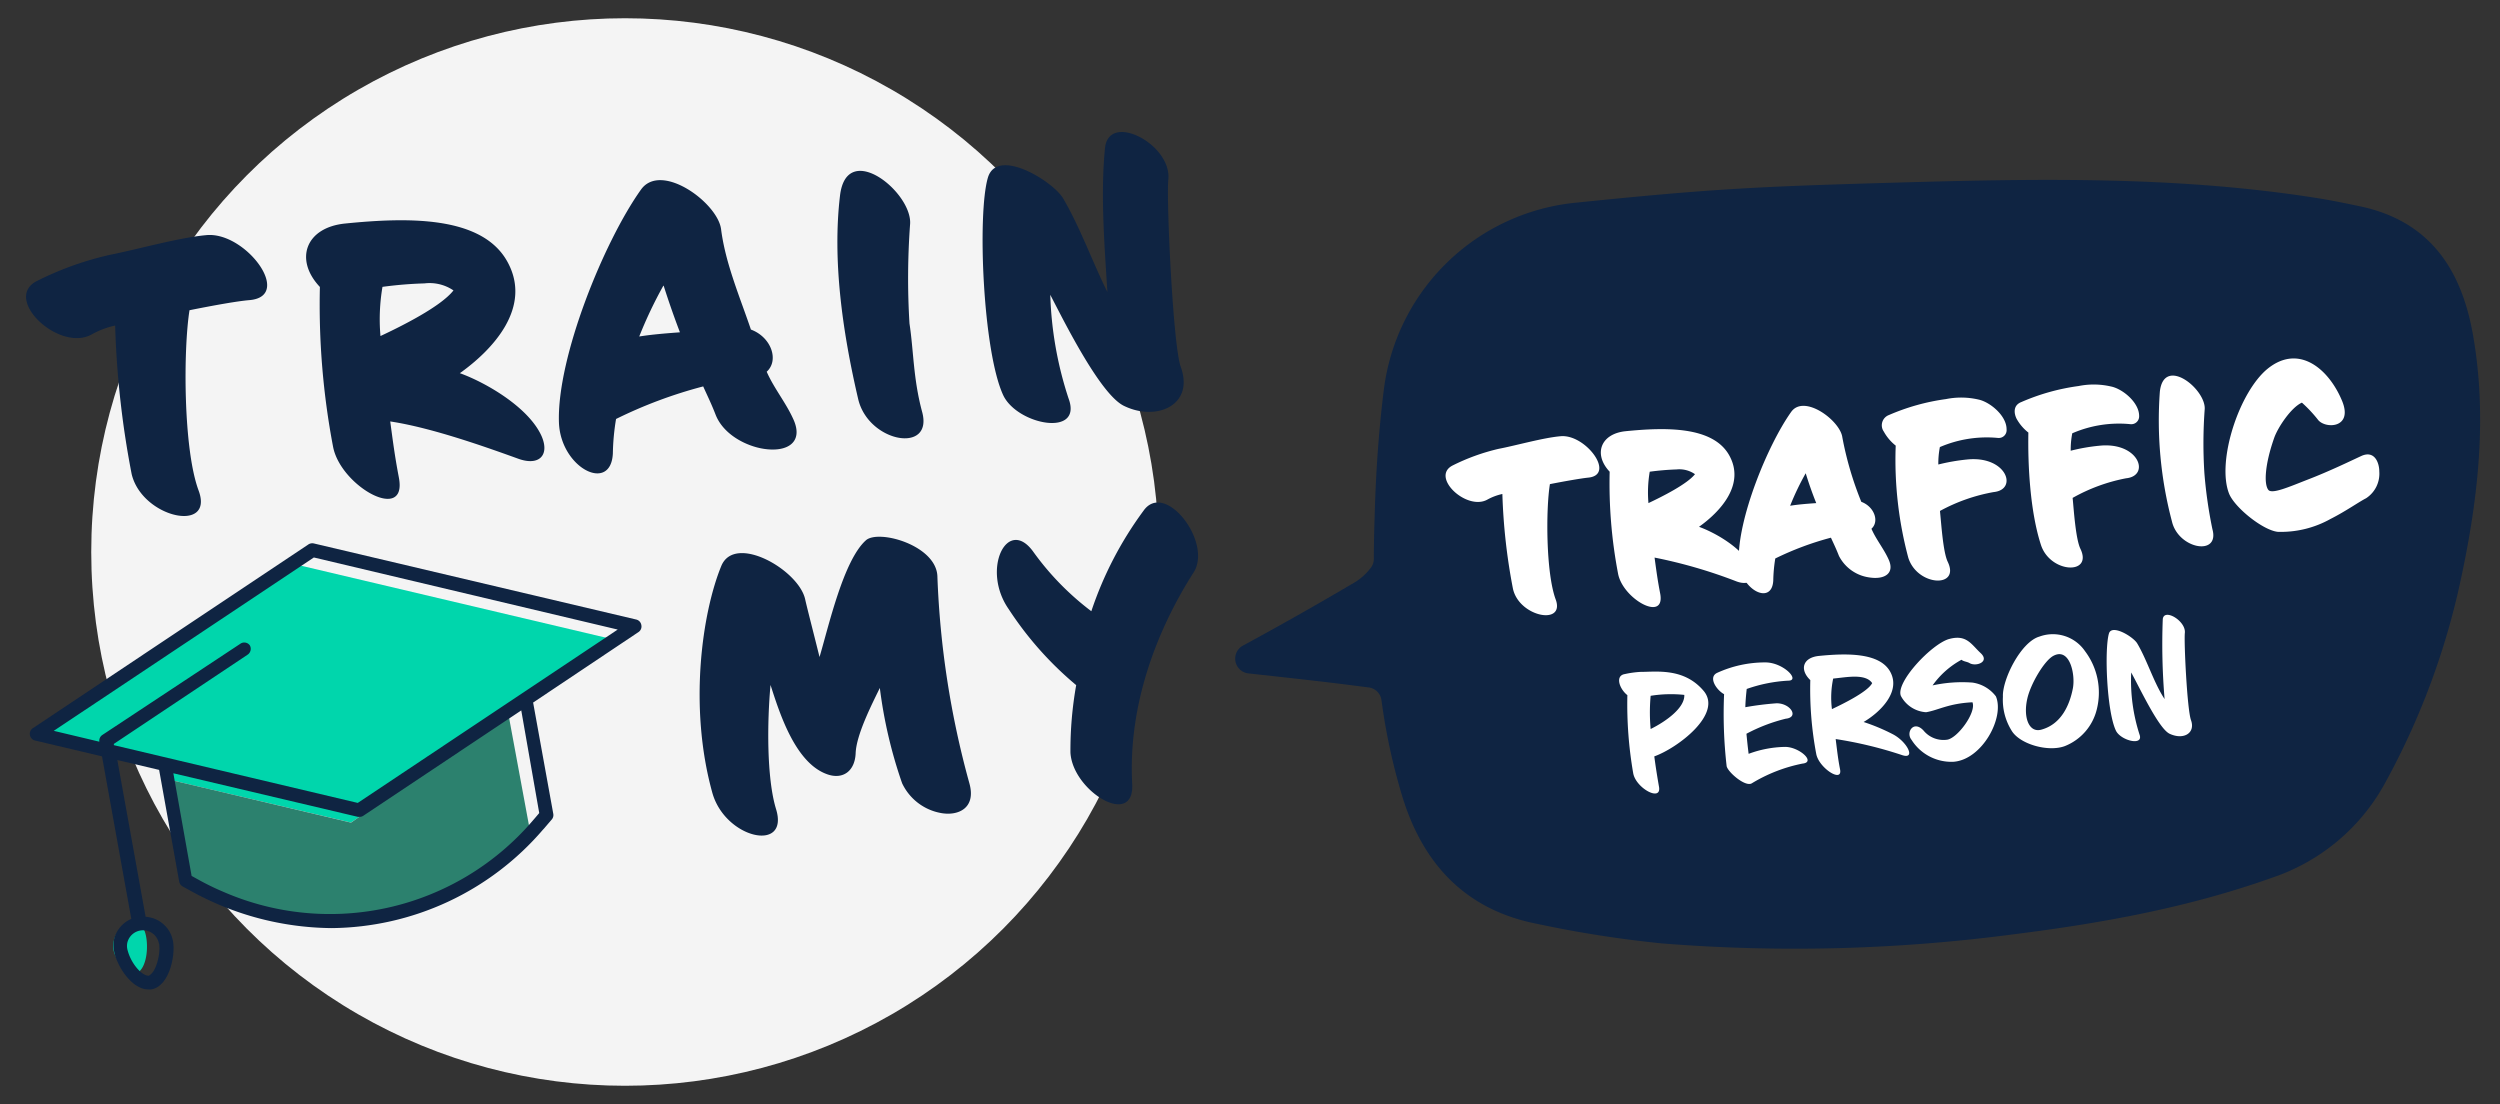
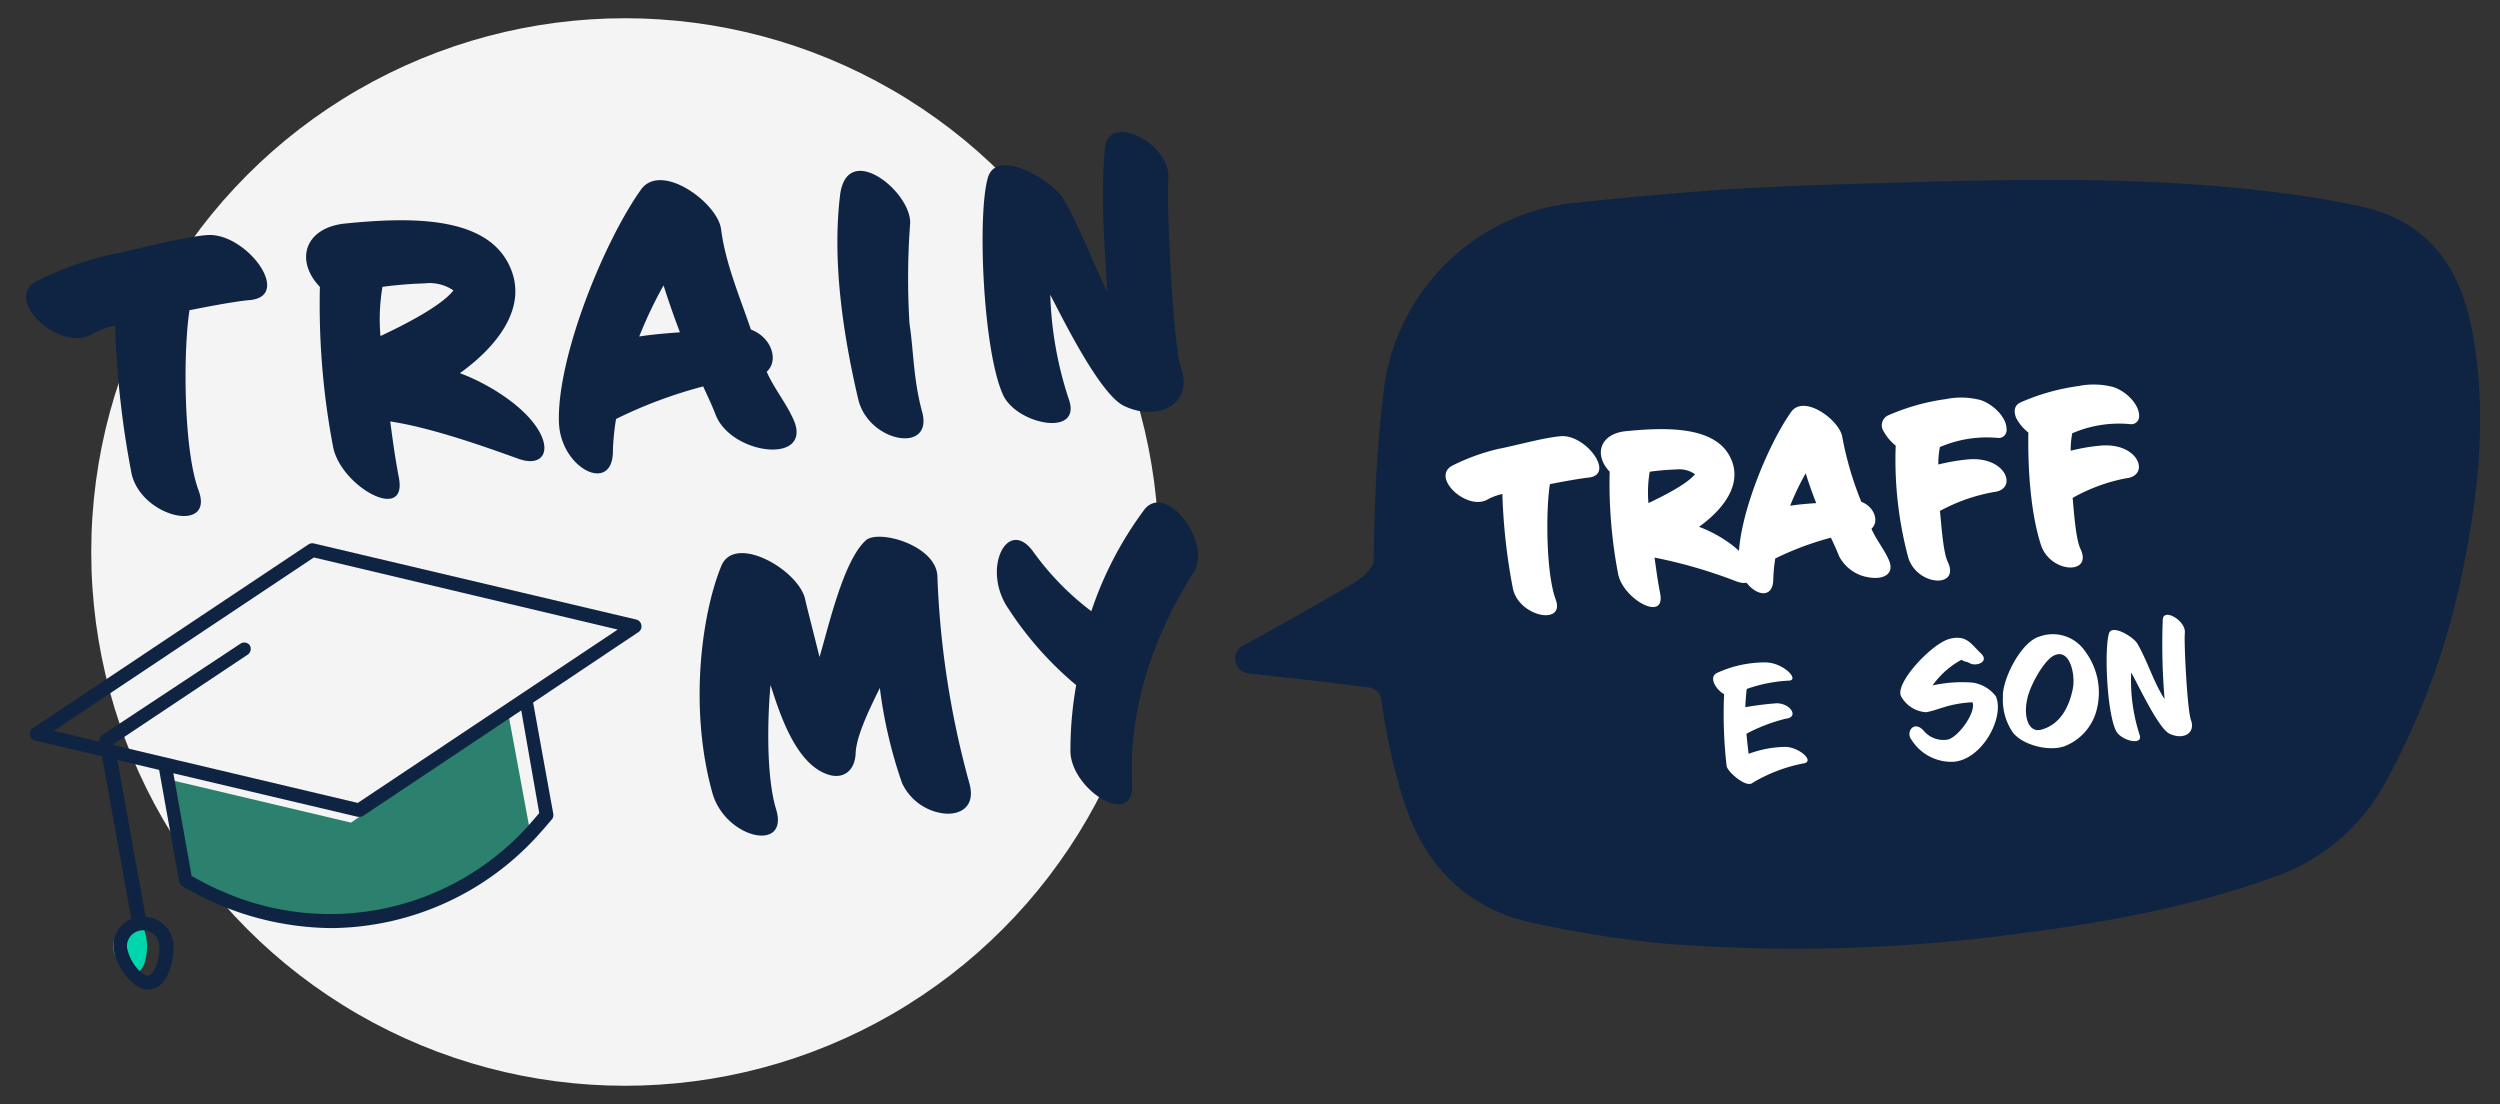
<svg xmlns="http://www.w3.org/2000/svg" id="Layer_1" data-name="Layer 1" viewBox="0 0 274 121">
  <rect x="0" y="0" width="274" height="121" fill="#333333" stroke="none" />
  <defs>
    <style>.cls-1{fill:#f4f4f4;}.cls-2{fill:#0f2442;}.cls-3{fill:#00d6ac;}.cls-4{fill:#2c816e;}.cls-5{fill:#fff;}</style>
  </defs>
  <circle class="cls-1" cx="68.5" cy="60.5" r="58.5" />
  <path class="cls-2" d="M271,36.48c-1.31-7.15-4.85-12.31-12.4-13.88-1.62-.34-3.25-.68-4.89-.93-15.31-2.4-30.75-2.09-46.14-1.65-15,.43-20,.67-34.91,2.2a23.52,23.52,0,0,0-21,20.56c-.57,4.59-.88,9.25-1,13.88q-.08,2.31-.09,4.62a1.53,1.53,0,0,1-.28.88,6.25,6.25,0,0,1-1.77,1.64c-4,2.36-8,4.63-12.37,7a1.63,1.63,0,0,0,.63,3c4.37.48,8.47.92,12.56,1.46l.65.08a1.62,1.62,0,0,1,1.42,1.4,66.6,66.6,0,0,0,2.27,10.51c2.28,7.5,7,12.48,14.77,14a125.38,125.38,0,0,0,13.72,2.15,183.12,183.12,0,0,0,38.52-1c9.64-1.21,19.18-2.93,28.38-6.22a22.08,22.08,0,0,0,12.35-10.39,81.6,81.6,0,0,0,8.29-22.3C271.61,54.64,272.65,45.62,271,36.48Z" />
  <path class="cls-3" d="M15.86,102.07c.48,1.31.33,4.17-1,4.65a1.26,1.26,0,0,1-.58.07h0a6.05,6.05,0,0,1-1.72-2.24,2.54,2.54,0,0,1,1.51-3.25,2.46,2.46,0,0,1,1.2-.12A2.52,2.52,0,0,1,15.86,102.07Z" />
-   <polygon class="cls-3" points="4.87 80.64 18 83.74 18.29 85.39 21.98 86.26 38.46 90.15 56.71 77.97 57.73 77.29 68.66 70 66.79 69.98 32.31 61.84 4.87 80.64" />
  <path class="cls-4" d="M18.29,85.39l2,11.07.9.51a33,33,0,0,0,3,1.46c12.19,5.22,25,3.4,34-6.81L55.7,78.16h0l-17.23,12L22,86.26Z" />
  <path class="cls-2" d="M70.29,68.5a.74.74,0,0,0-.56-.6L34.39,59.56a.78.78,0,0,0-.59.11L3.6,79.81a.73.73,0,0,0-.32.75.74.74,0,0,0,.56.6l7.34,1.74,3.21,17.81a3.28,3.28,0,0,0-1.88,2.19,3.38,3.38,0,0,0,0,1.38h0c.28,1.53,1.9,4.16,3.74,4.16a1.84,1.84,0,0,0,.33,0,2,2,0,0,0,.86-.38l.09-.08c1.22-1,1.67-3.51,1.43-4.83a3.26,3.26,0,0,0-3-2.67l-3.1-17.18,4.58,1.08,2.2,12.25a.76.76,0,0,0,.37.52l.91.5a32.38,32.38,0,0,0,15.4,4.07A30.88,30.88,0,0,0,59.5,90.94c.11-.11.21-.23.3-.34l.67-.78a.74.74,0,0,0,.17-.62L58.43,77,70,69.26A.74.74,0,0,0,70.29,68.5ZM17.43,103.39c.19,1-.25,2.91-.95,3.43l-.05.05a.71.71,0,0,1-.16.07c-.32,0-.83-.3-1.31-.89a5.11,5.11,0,0,1-1-2,1.72,1.72,0,0,1,0-.75,1.77,1.77,0,0,1,3.46.12ZM59.1,89.11l-.45.53-.25.29a29.25,29.25,0,0,1-33.93,7.81c-1-.42-1.92-.88-2.91-1.43L21,96l-2-11.25,20.24,4.78.17,0a.72.72,0,0,0,.42-.13l17.3-11.54ZM39.21,88,12.48,81.67l0-.14,14.69-9.8a.77.77,0,0,0,.21-1,.75.75,0,0,0-1-.2L11.22,80.55a.75.75,0,0,0-.33.74l-5-1.19,28.51-19L67.7,69Z" />
  <path class="cls-5" d="M169.87,53.06c-.45,2.77-.44,9.73.63,12.63s-4,1.93-4.68-1.16a64.52,64.52,0,0,1-1.16-10.39,6.08,6.08,0,0,0-1.67.63c-2.27,1.22-6.2-2.48-3.81-3.74a22.71,22.71,0,0,1,5.08-1.84c1.94-.37,4.89-1.22,6.79-1.38,2.73-.25,6.09,4.26,3,4.54C173.21,52.44,171.5,52.74,169.87,53.06Z" />
  <path class="cls-5" d="M190.34,63.73a54,54,0,0,0-9-2.62c.21,1.54.33,2.46.61,3.91.64,3.26-4.09.65-4.61-2.15a52.48,52.48,0,0,1-.92-11.17c-1.81-1.92-1-4.16,1.75-4.44,4.32-.43,9.55-.57,11.35,2.64s-1,6.2-3.31,7.84c1.86.67,4.9,2.43,5.75,4.48C192.49,63.49,191.76,64.24,190.34,63.73Zm-6.59-12.28a29.31,29.31,0,0,0-2.94.25,13.58,13.58,0,0,0-.14,3.44c1.48-.7,4.23-2.07,5.1-3.17A3,3,0,0,0,183.75,51.45Z" />
  <path class="cls-5" d="M204.9,63.29a4.41,4.41,0,0,1-3.35-2.36c-.32-.82-.58-1.34-.88-2a32.72,32.72,0,0,0-6.1,2.28,16.86,16.86,0,0,0-.22,2.41c-.14,2.82-3.66,1-3.78-2.16-.15-4.55,3.15-12.67,5.74-16.31,1.41-2,5.37.94,5.61,2.78A36.54,36.54,0,0,0,204,55c1.43.53,2,2.16,1.11,2.95.5,1.17,1.33,2.15,1.87,3.34C207.71,62.85,206.54,63.54,204.9,63.29Zm-7-11.41a29.26,29.26,0,0,0-1.7,3.55c.92-.15,1.9-.22,2.86-.29C198.65,54.12,198.25,53,197.91,51.88Z" />
  <path class="cls-5" d="M219,48a13,13,0,0,0-6.39,1,9.49,9.49,0,0,0-.17,1.91,21.82,21.82,0,0,1,3.16-.55c4.32-.44,5.61,3.3,2.91,3.57A19.35,19.35,0,0,0,212.62,56c.14,1.31.33,4.49.85,5.57,1.41,2.92-3.33,2.7-4.32-.44a41.53,41.53,0,0,1-1.38-12.29,5.06,5.06,0,0,1-1.3-1.53,1.2,1.2,0,0,1,.55-1.82,23.77,23.77,0,0,1,6.26-1.75,8.4,8.4,0,0,1,3.56.05c1.27.27,3.08,1.77,3.08,3.25A.86.86,0,0,1,219,48Z" />
  <path class="cls-5" d="M233.51,46.49a12.86,12.86,0,0,0-6.39,1,9.43,9.43,0,0,0-.17,1.91,20.53,20.53,0,0,1,3.16-.55c4.32-.44,5.6,3.3,2.91,3.57a19.25,19.25,0,0,0-5.86,2.15c.13,1.31.33,4.48.85,5.57,1.41,2.92-3.33,2.7-4.33-.44-1.17-3.62-1.44-8.65-1.37-12.29a5,5,0,0,1-1.3-1.53c-.29-.6-.38-1.47.54-1.82a23.5,23.5,0,0,1,6.26-1.75,8.4,8.4,0,0,1,3.56.05c1.28.26,3.09,1.76,3.08,3.24A.86.86,0,0,1,233.51,46.49Z" />
-   <path class="cls-5" d="M241.6,51.84a49.51,49.51,0,0,0,.88,6.16c.83,3-3.75,2.18-4.44-.87a43.28,43.28,0,0,1-1.32-14.21c.45-4,5.15-.21,4.91,2A51.32,51.32,0,0,0,241.6,51.84Z" />
-   <path class="cls-5" d="M259.32,54.61c-.82.42-2.22,1.42-3.9,2.27a11.13,11.13,0,0,1-5.77,1.41c-1.65-.17-4.79-2.71-5.36-4.23-1.35-3.55,1.13-11.14,4.27-13.67,3.46-2.76,6.73.12,8.15,3.59,1.21,3-1.92,3.05-2.68,2a14.86,14.86,0,0,0-1.74-1.85c-1.17.51-2.66,2.73-3.06,3.92-1,2.87-1.12,5-.62,5.64.39.5,2.28-.33,4.35-1.14,2.3-.88,4.75-2.07,5.81-2.56,1.49-.7,2,.75,2,1.68A3.21,3.21,0,0,1,259.32,54.61Z" />
  <path class="cls-2" d="M20.77,34c-.69,4.34-.69,15.23,1,19.77,1.74,4.71-6.19,3-7.34-1.81a100.63,100.63,0,0,1-1.81-16.28,9.36,9.36,0,0,0-2.62,1c-3.55,1.9-9.7-3.9-6-5.86a34.87,34.87,0,0,1,8-2.88c3-.59,7.65-1.91,10.63-2.17,4.27-.4,9.54,6.67,4.75,7.12C26,33,23.32,33.49,20.77,34Z" />
  <path class="cls-2" d="M56.84,50.29c-3.25-1.17-9.41-3.4-14.07-4.1.32,2.4.51,3.85.94,6.12,1,5.1-6.4,1-7.21-3.37a83.27,83.27,0,0,1-1.44-17.49c-2.83-3-1.56-6.51,2.75-6.95,6.76-.68,14.94-.9,17.77,4.13S54,38.34,50.4,40.9c2.91,1.05,7.66,3.82,9,7C60.22,49.91,59.07,51.08,56.84,50.29ZM46.52,31.06a43.22,43.22,0,0,0-4.6.38,21.06,21.06,0,0,0-.22,5.39c2.33-1.09,6.62-3.23,8-5A4.66,4.66,0,0,0,46.52,31.06Z" />
  <path class="cls-2" d="M83.7,49.19c-1.9-.29-4.38-1.54-5.25-3.69-.5-1.29-.91-2.1-1.38-3.15a50.3,50.3,0,0,0-9.55,3.57,25.26,25.26,0,0,0-.35,3.77c-.21,4.41-5.73,1.6-5.91-3.38-.24-7.13,4.94-19.85,9-25.54,2.21-3.07,8.4,1.46,8.77,4.35.47,3.73,2.06,7.43,3.27,11,2.24.83,3.11,3.38,1.73,4.62.8,1.83,2.09,3.36,2.93,5.23C88.1,48.5,86.26,49.59,83.7,49.19Zm-11-17.87a47.05,47.05,0,0,0-2.64,5.56c1.44-.23,3-.35,4.46-.46C73.91,34.82,73.29,33.06,72.74,31.32Z" />
  <path class="cls-2" d="M99.68,35.46c.46,3,.4,6,1.38,9.66,1.29,4.66-5.87,3.4-7-1.37-1.79-7.66-2.81-15.36-2-22.26.7-6.3,8.06-.33,7.68,3.16A81.34,81.34,0,0,0,99.68,35.46Z" />
  <path class="cls-2" d="M129.41,40.21c1.52,4.2-2.65,6-6.19,4.29-2.6-1.2-6.6-9.29-8.11-12.19a40.09,40.09,0,0,0,2,11.35c1.61,4.3-5.6,2.92-7.15-.33-2.23-4.78-2.86-19.83-1.69-23.85,1-3.4,7.11.37,8.24,2.25,1.91,3.26,3.17,6.87,4.86,10.28-.31-5-.77-10.77-.26-15.79.41-4,7.32-.41,6.94,3.45C127.82,21.72,128.55,37.82,129.41,40.21Z" />
  <path class="cls-2" d="M103.14,89.11a5.85,5.85,0,0,1-4.27-3.27A50.89,50.89,0,0,1,96.43,75.4c-.94,1.92-2.57,5.14-2.65,7.14s-1.41,2.9-3.06,2.34c-3.53-1.19-5.26-6.66-6.27-9.81-.37,4-.44,10.16.6,13.59,1.51,4.85-5.64,3.26-7-1.85-2.58-9.37-1.1-19.64,1-24.77,1.47-3.6,8.46.41,9.19,3.62.22,1,1,4,1.58,6.35,1-3.36,2.62-10.59,5.08-12.79,1.38-1.24,7.78.55,7.84,4a98.27,98.27,0,0,0,3.51,22.65C107,88.59,105,89.45,103.14,89.11Z" />
  <path class="cls-2" d="M124.09,85.93c.25,4.89-6.55.78-6.77-3.46a40.87,40.87,0,0,1,.63-7.38,37.47,37.47,0,0,1-7.39-8.32c-3.08-4.4-.1-10.31,2.75-6.21a30.34,30.34,0,0,0,6.3,6.43,39.65,39.65,0,0,1,5.71-11c2.34-3.37,7.58,3.42,5.52,6.72C126.81,69,123.62,77.24,124.09,85.93Z" />
-   <path class="cls-5" d="M181.31,82.9c.14,1.06.31,2.16.52,3.35.28,1.66-2.53.14-2.83-1.5a44.3,44.3,0,0,1-.64-8.56c-.87-.68-1.37-2.13-.29-2.31a10.71,10.71,0,0,1,1.72-.24c1.78,0,4.77-.46,6.92,2.07S183.84,82,181.31,82.9Zm-.4-6.64a20.09,20.09,0,0,0,0,3.64c1.7-.84,3.76-2.33,3.69-3.74A14,14,0,0,0,180.91,76.26Z" />
  <path class="cls-5" d="M192,85.85c-.7.44-2.62-1.22-2.76-1.88a50.37,50.37,0,0,1-.28-7.89c-.82-.43-1.79-1.86-.75-2.34a12.65,12.65,0,0,1,5.27-1.14c2,0,3.87,2,2.51,2a16.34,16.34,0,0,0-4.55.91c-.07.62-.14,1.42-.15,2a32.81,32.81,0,0,1,3.43-.43c1.54,0,2.48,1.54,1,1.69a18.5,18.5,0,0,0-4.31,1.65c.07.71.14,1.43.24,2.2a12,12,0,0,1,4-.76c1.55,0,3.42,1.68,1.9,1.83A17.15,17.15,0,0,0,192,85.85Z" />
-   <path class="cls-5" d="M201.19,81c.18,1.43.25,2.13.48,3.32.31,1.55-2.32-.14-2.61-1.69a38.1,38.1,0,0,1-.65-8.09c-1.21-1.16-.82-2.47.94-2.65,3.19-.32,6.64-.33,7.8,1.7,1.26,2.22-1.13,4.51-2.9,5.54a21.46,21.46,0,0,1,3.22,1.35c1.61.85,2.56,2.84.94,2.26A44,44,0,0,0,201.19,81Zm-.27-6.64a10.07,10.07,0,0,0-.14,3.36c.9-.43,3.9-1.85,4.41-2.85C204.45,73.77,202.27,74.25,200.92,74.37Z" />
  <path class="cls-5" d="M214.11,83.49a5.16,5.16,0,0,1-4.61-2.41c-.66-.81.24-2.2,1.33-1a2.83,2.83,0,0,0,2.51,1c1.15-.08,3.3-3,2.84-4.11-2.63.13-3.72.86-5.08,1.09a3.36,3.36,0,0,1-2.76-1.78c-.63-1.48,3.4-5.74,5.3-6.25s2.4.58,3.44,1.55-.53,1.52-1.23,1.09c-.27-.16-.64-.16-.87-.36a9.38,9.38,0,0,0-3.17,2.81,15.22,15.22,0,0,1,4.36-.31,3.92,3.92,0,0,1,2.58,1.51C219.73,78.63,217.25,83.25,214.11,83.49Z" />
  <path class="cls-5" d="M226.31,81.77c-1.84.69-5-.22-5.86-1.73a6.36,6.36,0,0,1-.93-3.68c-.09-1.84,1.95-6,4-6.59a4.27,4.27,0,0,1,5,1.6,7.54,7.54,0,0,1,1.29,6.37A5.8,5.8,0,0,1,226.31,81.77Zm-1.26-9.89c-1,.53-2.49,3.08-2.85,4.66-.48,2.06.16,3.81,1.53,3.43,2.23-.61,3.11-2.77,3.45-4.49C227.49,73.94,226.85,70.92,225.05,71.88Z" />
  <path class="cls-5" d="M240.13,78.92c.52,1.42-.8,2.22-2.34,1.5-1.17-.55-3.16-4.79-4.21-6.72a19.28,19.28,0,0,0,.91,6.8c.49,1.31-2.07.67-2.59-.43-1-2.11-1.27-8.9-.76-10.64.32-1.06,2.67.36,3.1,1.09,1.08,1.81,1.81,4.3,3,6.1a71.62,71.62,0,0,1-.2-8.76c.13-1.24,2.55.19,2.42,1.5C239.35,70.32,239.71,77.74,240.13,78.92Z" />
</svg>